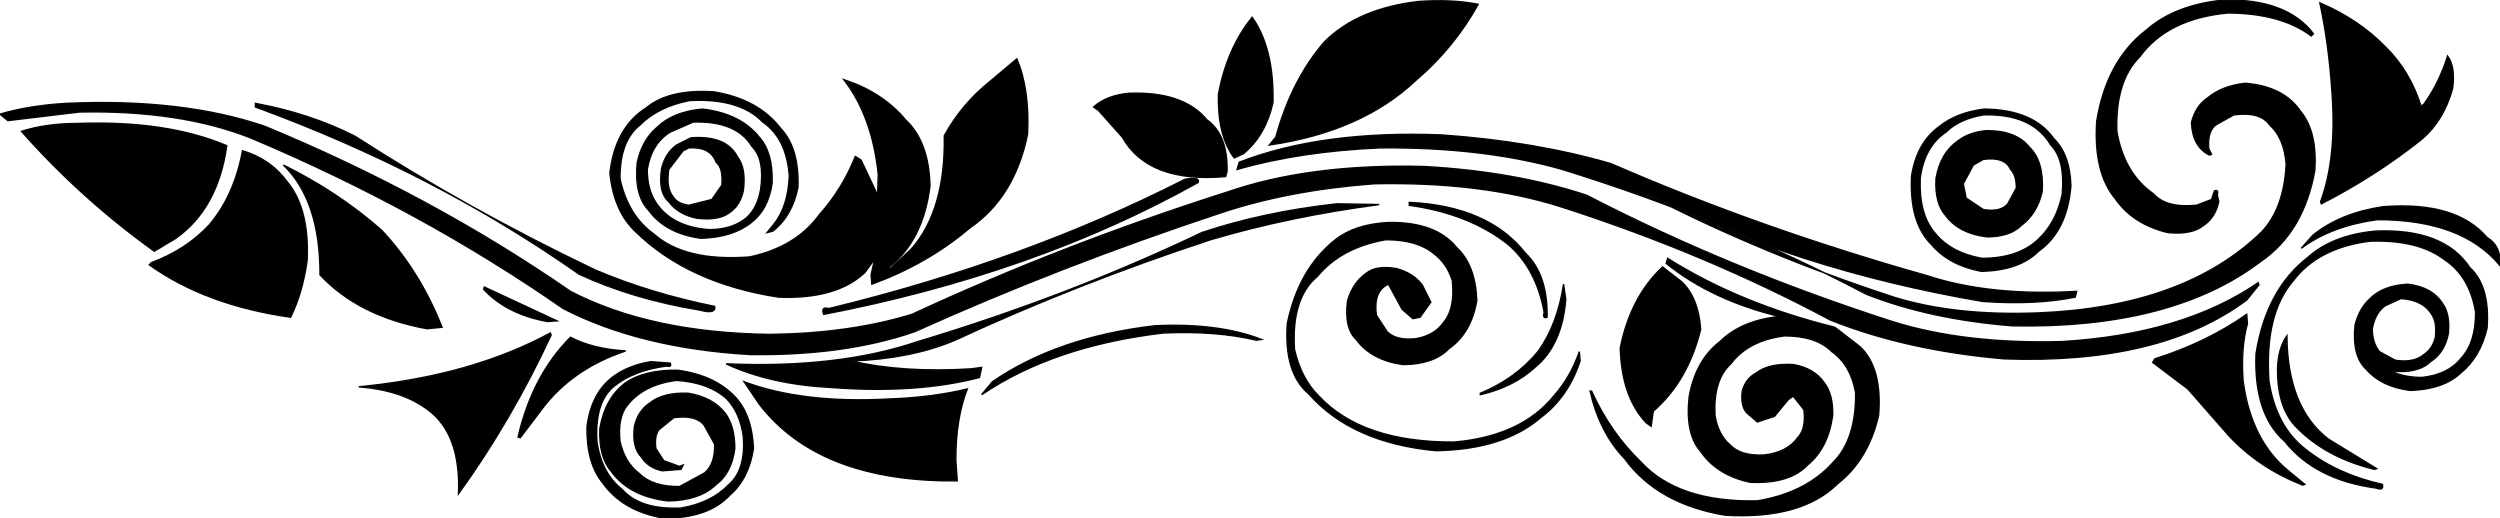
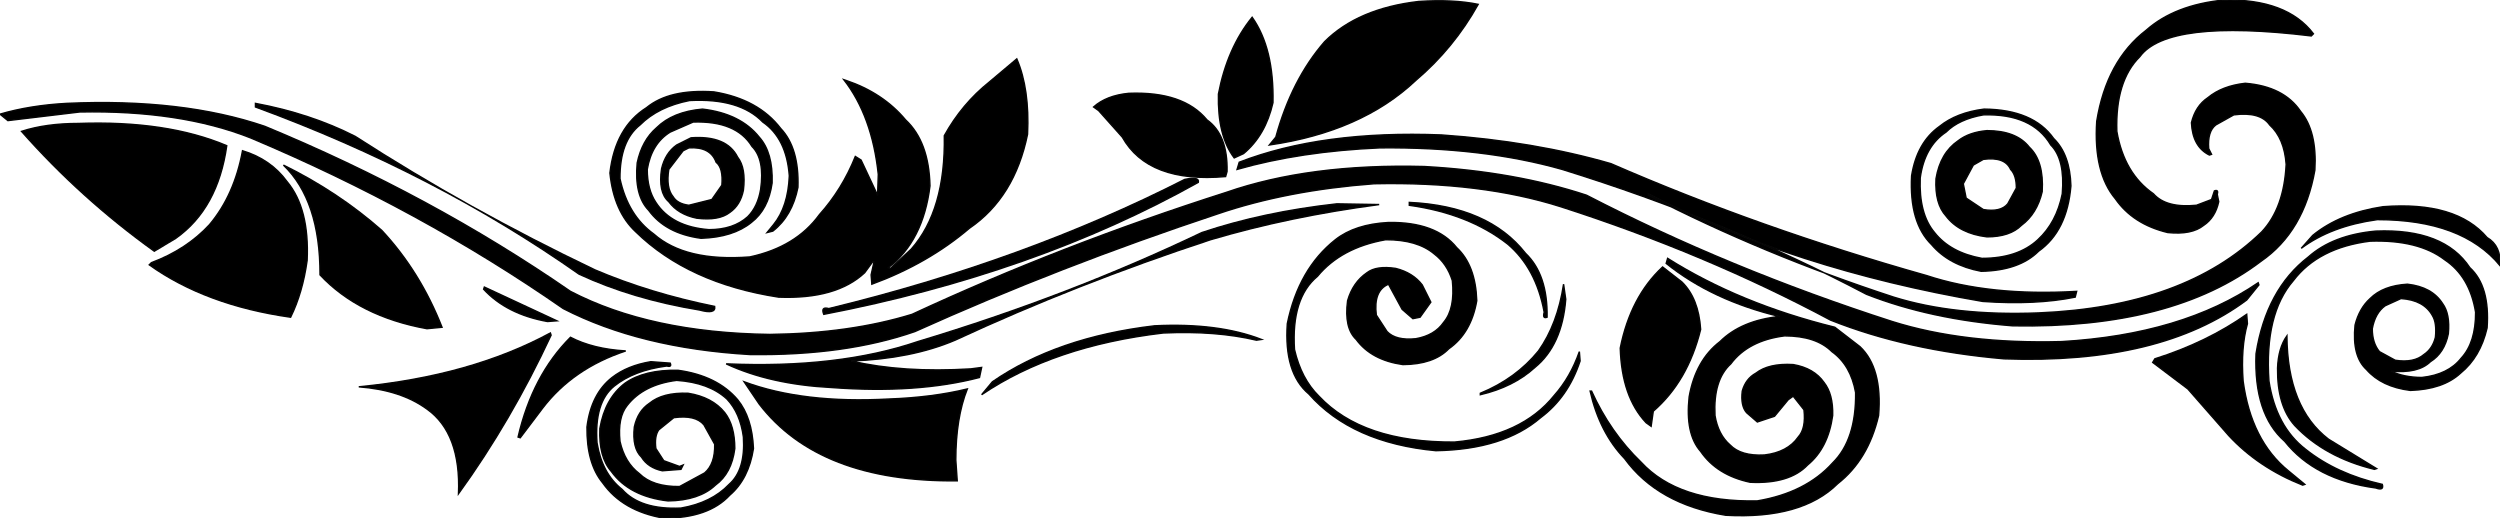
<svg xmlns="http://www.w3.org/2000/svg" width="1742" height="361" version="1.1" desc="Created with decorsvg.com converter" viewBox="144 79.968 1742 361">
-   <path fill="rgb(0,0,0)" stroke="rgb(5,5,5)" stroke-width="1" opacity="1" d="M 1693.5 80 Q 1737.4 79.1 1756 103.5 L 1754.5 105 Q 1733.3 89.2 1696.5 89 Q 1654.4 92.9 1635 119.5 Q 1617.9 136.4 1619 171.5 Q 1624.1 200.9 1644.5 215 Q 1653.4 225.1 1674.5 223 L 1685 219 L 1687 213 Q 1690 211.8 1689 215.5 L 1690 220.5 Q 1687.6 231.6 1679.5 237 Q 1671.2 243.7 1654.5 242 Q 1630.3 236.2 1618 218.5 Q 1602.7 200.3 1605 164.5 Q 1611.8 122.3 1639.5 101 Q 1659.4 83.4 1693.5 80 Z " />
+   <path fill="rgb(0,0,0)" stroke="rgb(5,5,5)" stroke-width="1" opacity="1" d="M 1693.5 80 Q 1737.4 79.1 1756 103.5 L 1754.5 105 Q 1654.4 92.9 1635 119.5 Q 1617.9 136.4 1619 171.5 Q 1624.1 200.9 1644.5 215 Q 1653.4 225.1 1674.5 223 L 1685 219 L 1687 213 Q 1690 211.8 1689 215.5 L 1690 220.5 Q 1687.6 231.6 1679.5 237 Q 1671.2 243.7 1654.5 242 Q 1630.3 236.2 1618 218.5 Q 1602.7 200.3 1605 164.5 Q 1611.8 122.3 1639.5 101 Q 1659.4 83.4 1693.5 80 Z " />
  <path fill="rgb(0,0,0)" stroke="rgb(5,5,5)" stroke-width="1" opacity="1" d="M 1132.5 81 Q 1156.5 79.4 1174 83 Q 1156.9 113.6 1130.5 136 Q 1092.7 171.7 1028.5 181 L 1033 175.5 Q 1044 135.4 1067 109 Q 1090.2 85.9 1132.5 81 Z " />
-   <path fill="rgb(0,0,0)" stroke="rgb(5,5,5)" stroke-width="1" opacity="1" d="M 1760.5 82 Q 1787.9 93.6 1807 113.5 Q 1823.4 129.9 1831 154 L 1833 152.5 Q 1843.5 138 1849.5 119 Q 1855 126.5 1853 141.5 Q 1846.9 163.9 1831.5 177 Q 1799.5 202.5 1761.5 222 L 1761 220.5 Q 1772.2 190.2 1769 145.5 Q 1766.8 111 1760.5 82 Z " />
  <path fill="rgb(0,0,0)" stroke="rgb(5,5,5)" stroke-width="1" opacity="1" d="M 1016.5 92 Q 1031.8 113.7 1031 151.5 Q 1025.8 174.3 1010.5 187 L 1004 190 Q 992.3 174.5 993 145.5 Q 999.2 113.3 1016.5 92 Z " />
  <path fill="rgb(0,0,0)" stroke="rgb(5,5,5)" stroke-width="1" opacity="1" d="M 852.5 121 Q 861.5 142 860 173.5 Q 851 217.5 819.5 239 Q 790.6 263.6 751.5 278 L 751 271.5 L 753 262.5 L 752 262.5 L 746.5 270 Q 726.6 288.6 686.5 287 Q 623.7 277.3 587 241.5 Q 571.7 227.3 569 200.5 Q 572.7 168.7 594.5 155 Q 610.4 141.9 641.5 144 Q 672.4 149.1 688 169.5 Q 700.9 183.1 700 210.5 Q 696 230.5 682.5 241 L 678.5 242 L 683 236.5 Q 693.1 224.1 694 202.5 Q 692.1 176.4 675.5 165 Q 659.3 148.2 624.5 150 Q 602.7 154.3 590 167 Q 575.8 178.2 576 204.5 Q 581.5 230 599.5 243 Q 621.5 262.5 666.5 259 Q 698.6 252.1 715 229.5 Q 730.8 211.9 740 189 L 744 191.5 L 755.5 216 L 756 201.5 Q 751.7 160.8 732 135.5 L 733.5 136 Q 759.3 144.7 775 163.5 Q 791.3 178.7 792 209.5 Q 787.3 247.8 763 266.5 L 764.5 267 L 779 253.5 Q 802.9 226.4 802 174.5 Q 814.3 152.3 833.5 137 L 852.5 121 Z " />
  <path fill="rgb(0,0,0)" stroke="rgb(5,5,5)" stroke-width="1" opacity="1" d="M 1708.5 138 Q 1735.3 140.2 1747 157.5 Q 1758.6 171.4 1757 198.5 Q 1749.4 241.4 1719.5 262 Q 1657.6 309.1 1546.5 307 Q 1489 302.5 1444.5 285 Q 1346.6 233.4 1232.5 198 Q 1177.2 182.3 1105.5 183 Q 1050.2 185.4 1006 198 L 1007.5 193 Q 1065.2 170.7 1148.5 174 Q 1213 178.5 1266.5 194 Q 1370.3 239.2 1486.5 272 Q 1530.4 286.5 1591 283 L 1590 287 Q 1562.5 292.6 1525.5 290 Q 1394 267.5 1292.5 215 L 1292.5 216 Q 1372.3 257.2 1463.5 287 Q 1506.2 300.3 1564.5 298 Q 1666.3 293.8 1720 241.5 Q 1735.5 225 1737 194.5 Q 1735.7 176.3 1725.5 167 Q 1718.9 157.6 1700.5 160 L 1688 167 Q 1682.1 171.5 1683 183.5 L 1685 187.5 L 1683.5 188 Q 1671.8 182.2 1671 165.5 Q 1673.8 153.8 1682.5 148 Q 1692.4 139.8 1708.5 138 Z " />
  <path fill="rgb(0,0,0)" stroke="rgb(5,5,5)" stroke-width="1" opacity="1" d="M 930.5 145 Q 968.5 143.5 985 163.5 Q 999.6 173.9 999 199.5 L 998 203 Q 944.1 207.7 926 175.5 L 909.5 157 L 906 154.5 Q 915 146.5 930.5 145 Z " />
  <path fill="rgb(0,0,0)" stroke="rgb(5,5,5)" stroke-width="1" opacity="1" d="M 190.5 152 Q 271.1 148.4 328.5 168 Q 444.5 216 541.5 283 Q 597.1 311.9 680.5 313 Q 736.3 312.3 779.5 299 Q 883.3 250.8 998.5 214 Q 1056.4 193.9 1136.5 196 Q 1199.5 199.5 1249.5 216 Q 1348.7 267.3 1462.5 304 Q 1512.7 319.8 1580.5 318 Q 1664.6 313.1 1717.5 277 L 1718 278.5 L 1709.5 289 Q 1649.4 333.9 1540.5 330 Q 1472.4 324.1 1419.5 303 Q 1332.5 256.5 1231.5 224 Q 1176.1 206.4 1101.5 208 Q 1041 212.5 992.5 229 Q 882.5 265.5 781.5 311 Q 732.9 327.9 666.5 327 Q 590 322.5 536.5 295 Q 437.1 225.9 318.5 176 Q 269.4 156.6 199.5 158 L 149.5 164 L 144 159.5 Q 164.9 153.4 190.5 152 Z " />
  <path fill="rgb(0,0,0)" stroke="rgb(5,5,5)" stroke-width="1" opacity="1" d="M 322 152 Q 360.5 159.2 391.5 175 Q 470.5 226 558.5 268 Q 596.7 284.3 642 293.5 Q 642.9 299.1 631.5 296 Q 584.7 288.3 547.5 271 Q 447.1 200.4 322 154.5 L 322 152 Z " />
  <path fill="rgb(0,0,0)" stroke="rgb(5,5,5)" stroke-width="1" opacity="1" d="M 633.5 156 Q 659.9 159.1 673 175.5 Q 682.7 186.3 682 207.5 Q 679.4 225.9 667.5 235 Q 654.8 245.3 632.5 246 Q 607.8 242.7 596 226.5 Q 585.9 216.1 588 193.5 Q 591.3 177.8 601.5 169 Q 612.8 157.8 633.5 156 Z M 627 165 L 611 172 Q 598 180 595 198 Q 595 212 601 221 Q 612 238 638 240 Q 655 240 665 231 Q 672 224 674 212 Q 677 191 668 182 Q 657 164 627 165 Z " />
  <path fill="rgb(0,0,0)" stroke="rgb(5,5,5)" stroke-width="1" opacity="1" d="M 1526.5 156 Q 1560.7 156.3 1575 176.5 Q 1586.4 187.6 1587 209.5 Q 1584.4 240.9 1564.5 255 Q 1551 268.5 1524.5 269 Q 1502.2 264.8 1490 250.5 Q 1474.3 235.2 1476 202.5 Q 1479.7 179.2 1495.5 168 Q 1507.4 158.4 1526.5 156 Z M 1526 160 Q 1509 163 1500 172 Q 1485 182 1482 204 Q 1481 229 1492 242 Q 1503 256 1525 260 Q 1550 260 1564 247 Q 1577 235 1581 215 Q 1583 191 1573 181 Q 1560 159 1526 160 Z " />
  <path fill="rgb(0,0,0)" stroke="rgb(5,5,5)" stroke-width="1" opacity="1" d="M 198.5 166 Q 260.2 163.8 302 181.5 Q 295.8 225.3 266.5 246 L 251.5 255 Q 200.3 218.2 159 171.5 Q 176 166 198.5 166 Z " />
  <path fill="rgb(0,0,0)" stroke="rgb(5,5,5)" stroke-width="1" opacity="1" d="M 1528.5 171 Q 1549 171 1558 182.5 Q 1568.3 192.2 1567 213.5 Q 1563.4 228.9 1552.5 237 Q 1544.5 245 1528.5 245 Q 1509.3 242.7 1500 230.5 Q 1492.1 221.9 1493 204.5 Q 1496 186.5 1508.5 178 Q 1516.1 172.1 1528.5 171 Z M 1526 191 L 1519 195 L 1512 208 L 1514 218 L 1526 226 Q 1538 228 1543 222 L 1549 211 Q 1549 202 1545 198 Q 1541 189 1526 191 Z " />
  <path fill="rgb(0,0,0)" stroke="rgb(5,5,5)" stroke-width="1" opacity="1" d="M 625.5 176 Q 650.3 174.2 658 189.5 Q 663.9 197.1 662 212.5 Q 659.9 222.9 652.5 228 Q 644.9 233.9 629.5 232 Q 616.6 229.4 610 220.5 Q 602.5 214 605 197.5 Q 607.6 186.6 615.5 181 L 625.5 176 Z M 624 183 L 620 185 L 610 198 Q 608 211 613 217 Q 616 222 624 223 L 640 219 L 647 209 Q 648 197 643 193 Q 639 182 624 183 Z " />
  <path fill="rgb(0,0,0)" stroke="rgb(5,5,5)" stroke-width="1" opacity="1" d="M 313 185 Q 332.7 191 344 206.5 Q 359.7 225.3 358 261.5 Q 354.9 283.9 346.5 301 Q 287.4 292.6 248 264.5 L 249.5 263 Q 273.9 253.9 290 236.5 Q 307.3 215.9 313 185 Z " />
  <path fill="rgb(0,0,0)" stroke="rgb(5,5,5)" stroke-width="1" opacity="1" d="M 341.5 195 Q 379.7 213.8 410 240.5 Q 436.7 269.1 452 308 L 441.5 309 Q 394.1 300.4 367 271.5 Q 367.1 219.6 341.5 195 Z " />
  <path fill="rgb(0,0,0)" stroke="rgb(5,5,5)" stroke-width="1" opacity="1" d="M 969.5 205 Q 979.9 202.8 979 207 Q 865.6 270.5 718 299 Q 715.8 293.4 721.5 295 Q 857.5 262 969.5 205 Z " />
  <path fill="rgb(0,0,0)" stroke="rgb(5,5,5)" stroke-width="1" opacity="1" d="M 1126 221 Q 1181.2 223.6 1207 256.5 Q 1222.5 271.3 1222 301 Q 1218.7 302.3 1220 297.5 Q 1214.3 266.7 1194.5 250 Q 1167.4 228.8 1126 223 L 1126 221 Z " />
  <path fill="rgb(0,0,0)" stroke="rgb(5,5,5)" stroke-width="1" opacity="1" d="M 1075.5 222 L 1105 222.5 Q 1042.3 230.8 987.5 247 Q 894.2 277.7 809.5 317 Q 779 330 737 331.5 Q 773.1 339.9 820.5 337 L 828 336 L 826.5 343 Q 782.9 354.4 723.5 350 Q 680.7 347.8 650 333.5 Q 727.9 336.9 783.5 318 Q 888.8 286.3 981.5 242 Q 1024.2 227.7 1075.5 222 Z " />
  <path fill="rgb(0,0,0)" stroke="rgb(5,5,5)" stroke-width="1" opacity="1" d="M 1804.5 224 Q 1855.4 220.1 1877 245.5 Q 1886.9 251.3 1886 265 Q 1859.6 233 1800.5 233 Q 1768.4 237.4 1747.5 253 L 1755.5 244 Q 1774.5 228.5 1804.5 224 Z " />
  <path fill="rgb(0,0,0)" stroke="rgb(5,5,5)" stroke-width="1" opacity="1" d="M 1111.5 235 Q 1144.5 234.5 1159 252.5 Q 1172.2 264.8 1173 289.5 Q 1169.1 312.1 1153.5 323 Q 1142.9 333.9 1121.5 334 Q 1099.6 330.9 1089 316.5 Q 1080.5 308.5 1083 289.5 Q 1086.7 276.7 1096.5 270 Q 1103 265 1116.5 267 Q 1128.5 270 1135 278.5 L 1141 290.5 L 1133.5 301 L 1128.5 302 L 1121 295.5 L 1111.5 278 Q 1100.9 282.4 1103 299.5 L 1110.5 311 Q 1116.6 317.4 1130.5 316 Q 1143.7 313.7 1150 304.5 Q 1158 295 1156 275.5 Q 1152.3 263.7 1143.5 257 Q 1131.6 246.9 1109.5 247 Q 1078.5 252.5 1062 272.5 Q 1043.7 287.7 1046 323.5 Q 1050.7 343.9 1063 356 Q 1093.4 388.4 1157.5 388 Q 1204.3 383.8 1227 355.5 Q 1238.3 342.8 1244.5 325 L 1245 331.5 Q 1236.7 356.7 1217.5 371 Q 1191.7 393.2 1144.5 394 Q 1086 388.5 1056 354.5 Q 1038.6 339.9 1041 305.5 Q 1048.8 267.3 1074.5 247 Q 1088.2 236.2 1111.5 235 Z " />
  <path fill="rgb(0,0,0)" stroke="rgb(5,5,5)" stroke-width="1" opacity="1" d="M 1799.5 241 Q 1846.9 239.1 1865 266.5 Q 1879.1 279.4 1877 308.5 Q 1872.3 328.8 1858.5 340 Q 1846.3 351.3 1823.5 352 Q 1803.5 349.5 1793 337.5 Q 1782.8 328.2 1785 306.5 Q 1787.9 294.9 1795.5 288 Q 1804.5 279 1821.5 278 Q 1838.6 279.9 1846 291.5 Q 1851.3 298.7 1850 312.5 Q 1847.3 325.9 1837.5 332 Q 1828.9 340.4 1810 338.5 Q 1818.6 342.9 1831.5 343 Q 1850 341 1859 329.5 Q 1869.1 318.6 1869 297.5 Q 1864.9 272.6 1847.5 261 Q 1829.1 246.9 1795.5 248 Q 1759.5 252.5 1742 275.5 Q 1721.8 298.8 1725 345.5 Q 1729.9 377.1 1750.5 393 Q 1772.2 410.3 1804 417.5 Q 1805.3 422.1 1799.5 420 Q 1757.3 414.3 1736 387.5 Q 1714.4 368.6 1716 326.5 Q 1723.1 281.6 1752.5 259 Q 1769.7 243.7 1799.5 241 Z M 1817 288 L 1806 293 Q 1799 298 1797 309 Q 1797 319 1802 325 L 1813 331 Q 1826 333 1833 327 Q 1839 323 1841 315 Q 1842 305 1839 300 Q 1833 289 1817 288 Z " />
  <path fill="rgb(0,0,0)" stroke="rgb(5,5,5)" stroke-width="1" opacity="1" d="M 1306 260 Q 1356.2 291.6 1422.5 308 L 1440 321.5 Q 1455.7 336.3 1453 369.5 Q 1445.8 400.3 1424.5 417 Q 1399.4 441.9 1346.5 439 Q 1299.2 431.3 1276 399.5 Q 1258.6 381.4 1252 352.5 L 1253 352.5 Q 1266.1 381.4 1287.5 402 Q 1313.4 430.1 1368.5 429 Q 1402.3 423.3 1421 402.5 Q 1437.4 386.4 1437 353.5 Q 1433.6 334.4 1420.5 325 Q 1409.5 314 1387.5 314 Q 1362.2 317.2 1350 333.5 Q 1337.7 344.7 1339 369.5 Q 1341.2 382.8 1349.5 390 Q 1357.1 397.9 1373.5 397 Q 1389.6 395.1 1397 384.5 Q 1402.5 378.5 1401 365.5 L 1393.5 356 L 1390 358.5 L 1380.5 370 L 1368.5 374 L 1361 367.5 Q 1356.8 362.7 1358 352.5 Q 1360.4 343.9 1367.5 340 Q 1376.5 333 1393.5 334 Q 1408 336.5 1415 346.5 Q 1421.4 354.6 1421 369.5 Q 1417.8 392.3 1403.5 404 Q 1390.8 417.3 1363.5 416 Q 1340.4 411.1 1329 394.5 Q 1318.2 382.3 1321 356.5 Q 1325.5 331 1342.5 318 Q 1357.3 303.3 1384 300.5 Q 1337.2 289.3 1305 263.5 L 1306 260 Z " />
  <path fill="rgb(0,0,0)" stroke="rgb(5,5,5)" stroke-width="1" opacity="1" d="M 1302.5 266 L 1316 276.5 Q 1327.6 287.9 1329 309.5 Q 1320.1 345.6 1296 366.5 L 1294.5 377 L 1291 374.5 Q 1274 356.5 1273 322.5 Q 1280.2 286.7 1302.5 266 Z " />
  <path fill="rgb(0,0,0)" stroke="rgb(5,5,5)" stroke-width="1" opacity="1" d="M 1233.5 278 L 1235 288.5 Q 1232.5 320.5 1213.5 336 Q 1198.6 349.6 1175.5 355 L 1175.5 354 Q 1200.3 343.8 1216 324.5 Q 1229.3 305.8 1233.5 278 Z " />
  <path fill="rgb(0,0,0)" stroke="rgb(5,5,5)" stroke-width="1" opacity="1" d="M 481.5 280 L 532 303.5 L 525.5 304 Q 497.1 298.9 481 281.5 L 481.5 280 Z " />
  <path fill="rgb(0,0,0)" stroke="rgb(5,5,5)" stroke-width="1" opacity="1" d="M 1709.5 299 L 1710 305.5 Q 1705.3 322.3 1707 345.5 Q 1712.6 386.9 1738.5 408 L 1750 417.5 L 1748.5 418 Q 1717.7 405.8 1697 383.5 L 1668.5 351 L 1644 332.5 L 1645.5 330 Q 1681.6 318.6 1709.5 299 Z " />
  <path fill="rgb(0,0,0)" stroke="rgb(5,5,5)" stroke-width="1" opacity="1" d="M 948.5 307 Q 992.7 304.8 1023 316.5 L 1019.5 317 Q 991.2 310.3 954.5 312 Q 878.2 321 828 355 L 835.5 346 Q 880.5 315 948.5 307 Z " />
  <path fill="rgb(0,0,0)" stroke="rgb(5,5,5)" stroke-width="1" opacity="1" d="M 527.5 312 L 528 313.5 Q 500.2 373.2 463.5 424 Q 465.2 381.8 441.5 365 Q 423.3 351.7 394 349.5 Q 472 342 527.5 312 Z " />
  <path fill="rgb(0,0,0)" stroke="rgb(5,5,5)" stroke-width="1" opacity="1" d="M 1737.5 314 Q 1737.9 364.1 1766.5 386 L 1800 406.5 L 1798.5 407 Q 1763.9 398.6 1743 376.5 Q 1730.7 362.8 1731 336.5 Q 1731.5 322.5 1737.5 314 Z " />
  <path fill="rgb(0,0,0)" stroke="rgb(5,5,5)" stroke-width="1" opacity="1" d="M 541.5 315 Q 557.3 323.2 580 324.5 Q 543.2 336.7 522 364.5 L 506.5 385 L 505 384.5 Q 515 341.5 541.5 315 Z " />
  <path fill="rgb(0,0,0)" stroke="rgb(5,5,5)" stroke-width="1" opacity="1" d="M 597.5 332 L 611 333 Q 612.3 336 608.5 335 Q 585.7 338 572 349 Q 558 360.3 560 388.5 Q 563.5 410 577.5 421 Q 590.2 435.3 618.5 434 Q 639.8 430.3 652 417.5 Q 663.5 407.5 662 384.5 Q 659.8 367.8 650.5 358 Q 638 346.5 615.5 345 Q 592.4 347.9 581 362.5 Q 574.3 370.8 576 387.5 Q 579.3 402.3 589.5 410 Q 598.8 419.2 617.5 419 L 635 409.5 Q 642.3 403.3 642 389.5 L 634.5 376 Q 628.6 368.9 613.5 371 L 603 379.5 Q 599.9 383.9 601 392.5 L 606.5 401 L 617.5 405 L 620 404 L 618.5 407 L 605.5 408 Q 595.6 405.9 591 398.5 Q 584.4 392.1 586 377.5 Q 588.4 366.4 596.5 361 Q 605.8 353.3 623.5 354 Q 640.3 356.7 649 367.5 Q 656 376.5 656 392.5 Q 653.8 409.8 642.5 418 Q 631.2 428.7 609.5 429 Q 582.6 425.9 570 408.5 Q 561.1 398.4 562 378.5 Q 565.6 357.6 579.5 347 Q 593 337.5 616.5 338 Q 643.8 341.8 658 358.5 Q 668.1 370.9 669 392.5 Q 665.7 413.7 652.5 425 Q 637.6 441.1 606.5 441 Q 577.9 436.1 564 416.5 Q 552.7 402.8 553 377.5 Q 555.9 354.4 570.5 343 Q 581.2 334.7 597.5 332 Z " />
  <path fill="rgb(0,0,0)" stroke="rgb(5,5,5)" stroke-width="1" opacity="1" d="M 662.5 346 Q 703.7 361.3 763.5 358 Q 793.8 356.9 818 351 Q 810 371.3 810 400.5 L 811 415 Q 714.8 416 673 361.5 L 662.5 346 Z " />
</svg>